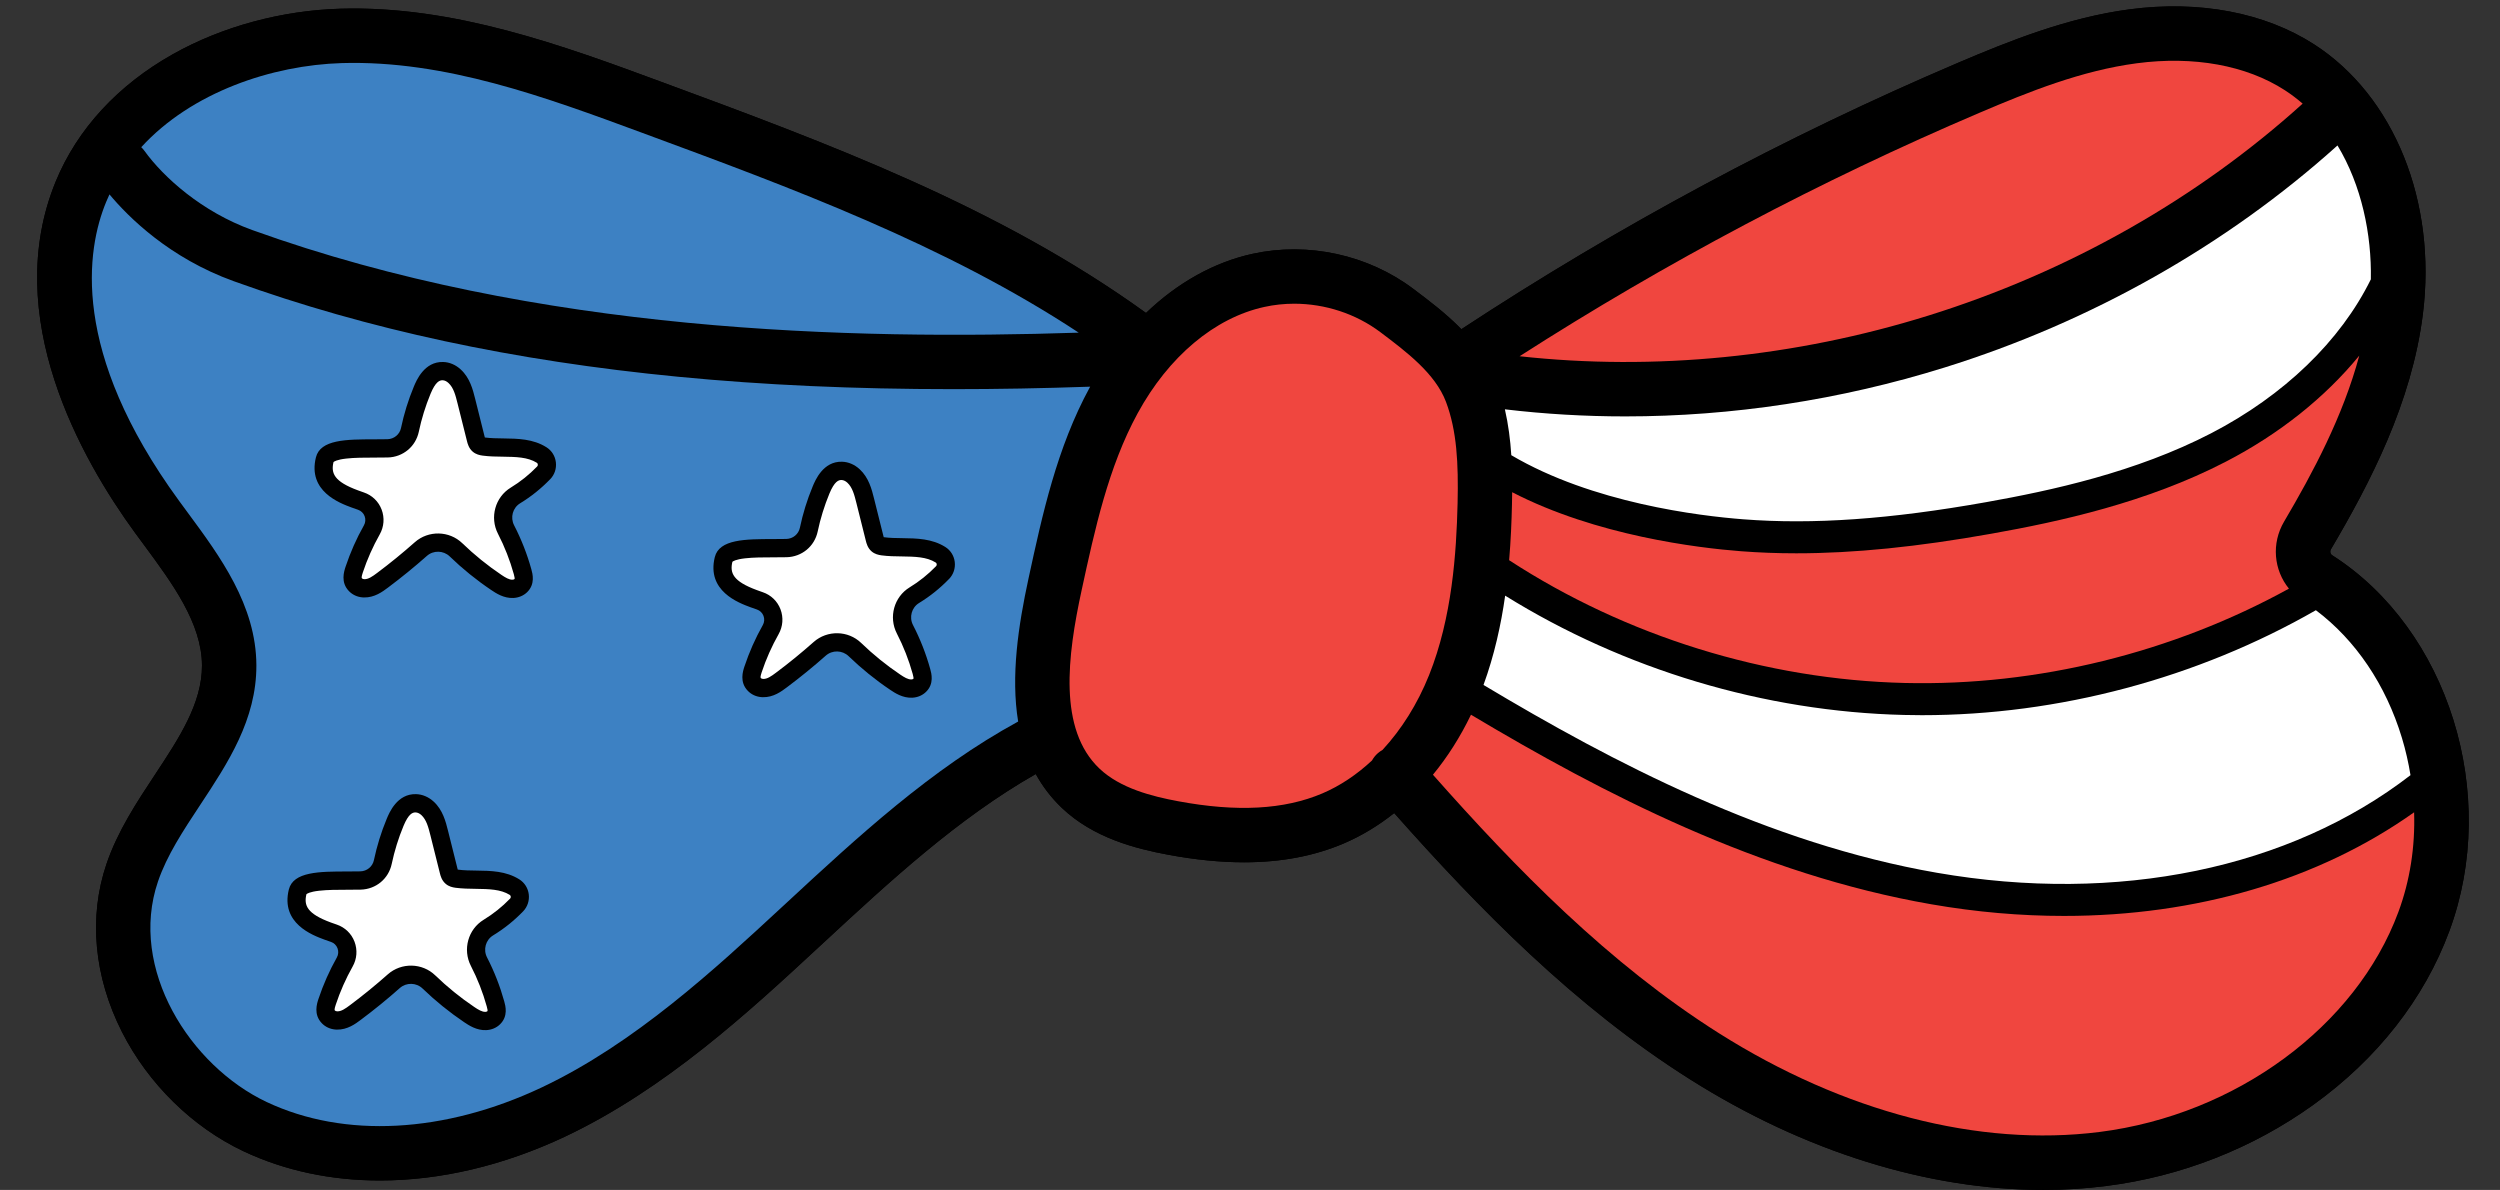
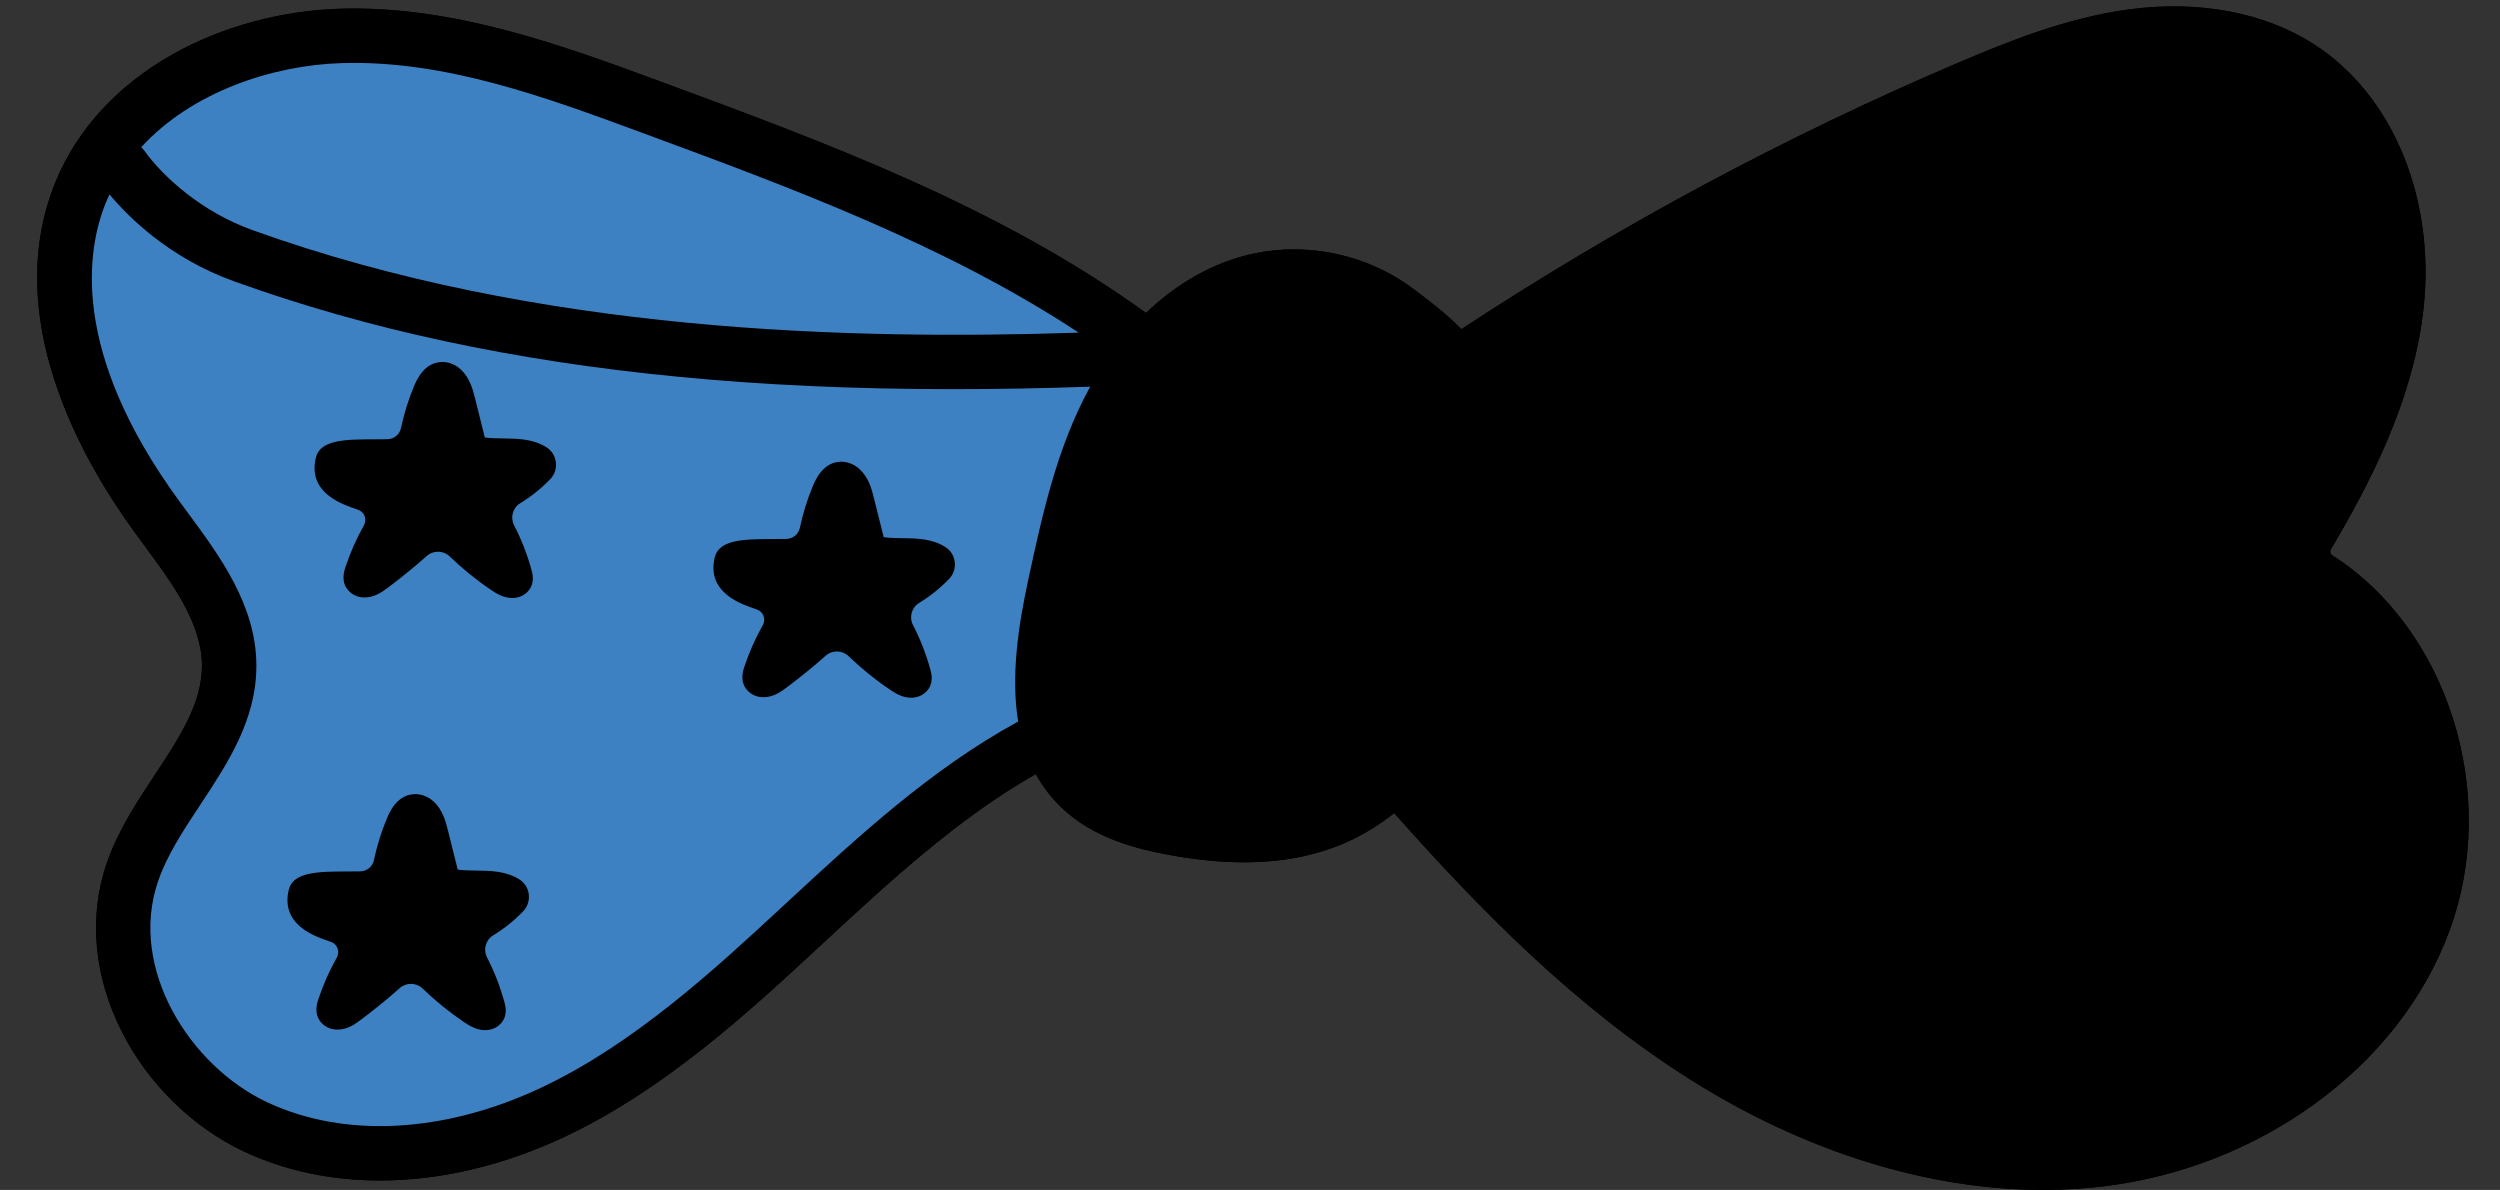
<svg xmlns="http://www.w3.org/2000/svg" height="302.2" id="Layer_1" preserveAspectRatio="xMidYMid meet" version="1.1" viewBox="41.8 236.1 634.9 302.2" width="634.9" x="0" xml:space="preserve" y="0" zoomAndPan="magnify">
  <rect x="41.8" y="236.1" width="634.9" height="302.2" fill="#333333" stroke="none" />
  <g>
    <g id="change1_2">
      <path d="M663.85,472.52c-6.38,17.25-18.36,32.53-34.62,44.2c-15.42,11.06-33.58,18.18-52.52,20.57c-5.24,0.67-10.57,1-15.96,1 c-29.38,0-60.71-9.73-89.81-28.12c-29.25-18.48-53.39-43.14-75.07-67.58c-4.01,3.18-8.31,5.79-12.83,7.72 c-7.51,3.19-15.88,4.78-25.3,4.78c-6,0-12.42-0.64-19.32-1.93c-8.37-1.56-18.99-4.31-26.93-11.86c-2.76-2.63-4.95-5.53-6.65-8.63 c-19.75,11.24-37.09,27.28-53.89,42.84l-1.41,1.3c-17.27,16-38.77,35.91-64.26,47.95c-15.68,7.4-31.77,11.13-46.98,11.14 c-12.37,0-24.17-2.47-34.69-7.44c-12.94-6.11-24.18-17.14-30.83-30.27c-7.13-14.07-8.53-29.22-3.94-42.68 c2.83-8.32,7.64-15.6,12.29-22.64c6.16-9.33,11.99-18.15,11.96-27.77c-0.04-10.71-7.49-20.8-14.69-30.56 c-0.79-1.06-1.56-2.11-2.33-3.16c-13.58-18.61-34.24-54.96-20.09-89.27c5.47-13.24,15.75-24.4,29.74-32.26 c12.46-7,27.56-11.1,42.51-11.54c28.85-0.85,56.79,9.45,81.44,18.55c42.16,15.56,85.69,31.64,123.17,58.72 c7.98-7.66,17.28-12.89,27.09-15.03c14.04-3.07,29.28,0.25,40.77,8.89c3.91,2.94,8.31,6.25,12.23,10.26 c39.87-26.2,82.29-48.97,126.17-67.67c12.83-5.47,27.83-11.49,43.54-13.56c17.69-2.34,34.35,0.82,46.89,8.92 c20.32,13.11,31.15,39.97,27.59,68.45c-2.82,22.52-13.38,42.84-23.35,59.74c-0.31,0.54-0.17,1.22,0.31,1.53 C663.61,395.96,676.69,437.87,663.85,472.52z" fill="inherit" />
    </g>
    <g>
      <g id="change1_1">
        <path d="M284.27,378.81c-0.19-1.57-1.06-2.96-2.4-3.8c-3.39-2.13-7.23-2.19-10.95-2.24c-1.63-0.02-3.17-0.04-4.63-0.24h-0.06 c-0.03-0.09-0.05-0.18-0.06-0.23l-2.4-9.6c-0.59-2.36-1.33-5.29-3.65-7.43c-1.28-1.19-2.87-1.87-4.48-1.91 c-4.79-0.14-6.8,4.71-7.46,6.3c-1.4,3.37-2.49,6.89-3.24,10.47c-0.34,1.63-1.76,2.8-3.46,2.84c-1.04,0.02-2.14,0.03-3.3,0.03 c-7.06,0.01-13.72,0.02-14.85,4.59c-2.12,8.6,6.02,11.6,9.08,12.73c0.51,0.19,1.04,0.37,1.62,0.57c0.77,0.26,1.38,0.85,1.67,1.62 s0.23,1.62-0.18,2.34c-1.89,3.34-3.45,6.88-4.66,10.51c-0.39,1.18-1.31,3.95,0.86,6.19c0.89,0.92,2.09,1.48,3.42,1.59 c0.13,0.01,0.26,0.02,0.39,0.02c2.68,0.07,4.74-1.48,6.11-2.51c3.38-2.53,6.7-5.23,9.87-8.04c1.66-1.47,4.2-1.41,5.79,0.12 c3.26,3.14,6.8,6.02,10.55,8.54c1.18,0.79,3.16,2.13,5.61,2.02c1.35-0.06,2.6-0.58,3.52-1.49c2.1-2.05,1.37-4.68,1.06-5.8 c-1.07-3.85-2.54-7.61-4.38-11.17c-1.02-1.99-0.34-4.44,1.54-5.59c2.79-1.7,5.34-3.75,7.6-6.09l0.03-0.02 C283.94,381.98,284.46,380.41,284.27,378.81z M279.51,379.9l-0.02,0.02c-1.99,2.05-4.24,3.86-6.69,5.35 c-3.95,2.42-5.37,7.55-3.24,11.7c1.69,3.28,3.05,6.74,4.03,10.28c0.22,0.81,0.23,1.1,0.21,1.19c0,0-0.01,0.01-0.04,0.04 c-0.1,0.1-0.29,0.17-0.5,0.17c-0.86,0.04-1.83-0.56-2.84-1.24c-3.52-2.37-6.86-5.07-9.92-8.03c-3.3-3.19-8.6-3.3-12.05-0.25 c-3.07,2.72-6.28,5.35-9.57,7.8c-1.22,0.92-2.24,1.62-3.25,1.59c-0.25,0-0.48-0.08-0.6-0.21c-0.1-0.1-0.18-0.31,0.21-1.48 c1.11-3.35,2.56-6.61,4.3-9.69c1.09-1.93,1.26-4.22,0.48-6.29c-0.78-2.06-2.42-3.65-4.5-4.35c-0.55-0.19-1.04-0.37-1.51-0.54 c-6.07-2.24-6.89-4.34-6.21-7.19c0.13-0.11,0.8-0.61,3.23-0.88c2.08-0.24,4.66-0.25,7.16-0.25c1.13,0,2.3,0,3.39-0.03 c1.92-0.05,3.7-0.74,5.09-1.89c1.39-1.15,2.39-2.76,2.79-4.64c0.69-3.29,1.7-6.54,2.98-9.64c1.28-3.09,2.32-3.46,3.07-3.44 c0.49,0.01,1.02,0.26,1.48,0.68c1.31,1.21,1.79,3.13,2.3,5.16l2.4,9.6c0.16,0.64,0.46,1.84,1.47,2.7c0.82,0.69,1.73,0.89,2.52,1 c1.73,0.23,3.48,0.25,5.18,0.27c3.22,0.05,6.26,0.09,8.56,1.54c0.19,0.12,0.25,0.3,0.27,0.43 C279.7,379.49,279.69,379.71,279.51,379.9z M180.57,349.68c-3.39-2.13-7.23-2.19-10.95-2.24c-1.63-0.02-3.17-0.04-4.63-0.23 c-0.03-0.01-0.04-0.01-0.06-0.01c-0.03-0.09-0.05-0.18-0.06-0.23l-2.4-9.6c-0.59-2.35-1.33-5.29-3.65-7.43 c-1.28-1.19-2.87-1.87-4.48-1.91c-4.79-0.14-6.8,4.71-7.46,6.3c-1.4,3.37-2.49,6.89-3.24,10.47c-0.34,1.63-1.76,2.8-3.46,2.84 c-1.04,0.02-2.14,0.03-3.3,0.03c-7.06,0.01-13.72,0.02-14.85,4.59c-2.12,8.6,6.02,11.6,9.08,12.73c0.51,0.19,1.04,0.37,1.62,0.57 c0.77,0.27,1.38,0.85,1.67,1.62s0.23,1.62-0.18,2.34c-1.89,3.34-3.45,6.88-4.66,10.51c-0.39,1.19-1.31,3.95,0.86,6.19 c0.89,0.92,2.09,1.48,3.42,1.59c0.13,0.01,0.26,0.02,0.38,0.02c2.68,0.07,4.75-1.48,6.12-2.51c3.38-2.53,6.7-5.23,9.87-8.04 c1.66-1.47,4.2-1.41,5.79,0.12c3.26,3.15,6.8,6.02,10.55,8.54c1.18,0.79,3.16,2.13,5.61,2.02c1.35-0.06,2.6-0.58,3.52-1.48 c2.1-2.06,1.37-4.69,1.06-5.81c-1.07-3.85-2.54-7.61-4.38-11.17c-1.02-1.99-0.35-4.44,1.54-5.59c2.79-1.7,5.34-3.75,7.6-6.09 l0.03-0.02c1.11-1.15,1.63-2.72,1.44-4.31C182.78,351.91,181.91,350.52,180.57,349.68z M178.21,354.57l-0.02,0.02 c-1.99,2.06-4.24,3.86-6.69,5.35c-3.95,2.42-5.37,7.55-3.24,11.7c1.69,3.28,3.05,6.74,4.03,10.28c0.22,0.81,0.23,1.1,0.21,1.19 c0,0-0.01,0.01-0.04,0.04c-0.1,0.1-0.29,0.17-0.5,0.17c-0.86,0.04-1.83-0.56-2.84-1.24c-3.52-2.37-6.86-5.07-9.92-8.03 c-3.31-3.19-8.6-3.3-12.05-0.25c-3.07,2.72-6.29,5.35-9.57,7.8c-1.22,0.92-2.24,1.62-3.25,1.59c-0.25,0-0.48-0.08-0.6-0.21 c-0.1-0.1-0.18-0.31,0.21-1.48c1.11-3.35,2.56-6.61,4.3-9.69c1.09-1.93,1.26-4.22,0.48-6.29c-0.78-2.06-2.42-3.65-4.5-4.35 c-0.55-0.19-1.04-0.36-1.51-0.54c-6.07-2.24-6.89-4.34-6.21-7.19c0.13-0.11,0.8-0.61,3.23-0.88c2.08-0.24,4.66-0.25,7.16-0.25 c1.13,0,2.3,0,3.39-0.03c1.92-0.04,3.7-0.74,5.09-1.89c1.39-1.15,2.39-2.76,2.79-4.64c0.69-3.29,1.7-6.54,2.98-9.64 c1.28-3.09,2.31-3.46,3.07-3.44c0.49,0.01,1.02,0.26,1.48,0.69c1.31,1.2,1.79,3.12,2.3,5.15l2.4,9.6c0.16,0.64,0.46,1.84,1.47,2.7 c0.82,0.69,1.73,0.89,2.52,1c1.73,0.23,3.48,0.25,5.18,0.27c3.22,0.05,6.26,0.09,8.56,1.54c0.19,0.12,0.25,0.3,0.26,0.43 C178.4,354.16,178.39,354.38,178.21,354.57z M173.7,459.43c-3.4-2.14-7.24-2.19-10.96-2.24c-1.63-0.02-3.17-0.04-4.63-0.24h-0.06 c-0.02-0.09-0.05-0.18-0.06-0.23l-2.4-9.6c-0.59-2.36-1.32-5.29-3.64-7.43c-1.29-1.19-2.88-1.87-4.49-1.91 c-4.79-0.14-6.8,4.7-7.46,6.3c-1.4,3.36-2.48,6.89-3.24,10.46c-0.34,1.64-1.76,2.81-3.46,2.85c-1.04,0.02-2.13,0.03-3.29,0.03 c-7.06,0.01-13.73,0.02-14.86,4.59c-2.11,8.6,6.02,11.6,9.08,12.73c0.51,0.18,1.04,0.37,1.63,0.57c0.77,0.26,1.37,0.85,1.66,1.62 s0.23,1.62-0.18,2.34c-1.88,3.34-3.45,6.88-4.66,10.51c-0.39,1.18-1.31,3.95,0.86,6.19c0.89,0.92,2.09,1.48,3.42,1.59 c0.13,0.01,0.26,0.02,0.39,0.02c2.68,0.06,4.75-1.48,6.11-2.51c3.39-2.53,6.71-5.23,9.87-8.04c1.66-1.47,4.2-1.42,5.79,0.12 c3.26,3.14,6.81,6.02,10.55,8.54c1.18,0.79,3.16,2.13,5.61,2.02c1.35-0.06,2.6-0.58,3.52-1.49c2.1-2.05,1.37-4.68,1.06-5.8 c-1.07-3.85-2.54-7.61-4.37-11.17c-1.03-1.99-0.35-4.44,1.53-5.59c2.79-1.7,5.35-3.75,7.61-6.09l0.02-0.02 c1.11-1.15,1.63-2.73,1.44-4.32C175.9,461.66,175.03,460.27,173.7,459.43z M171.33,464.32l-0.02,0.02 c-1.98,2.05-4.23,3.85-6.69,5.35c-3.95,2.41-5.37,7.55-3.24,11.7c1.69,3.28,3.05,6.74,4.03,10.28c0.23,0.81,0.24,1.1,0.21,1.19 c0,0-0.01,0.01-0.04,0.04c-0.1,0.1-0.29,0.16-0.49,0.17c-0.87,0.04-1.84-0.56-2.85-1.24c-3.52-2.37-6.85-5.07-9.91-8.03 c-3.31-3.2-8.61-3.3-12.05-0.25c-3.07,2.72-6.29,5.35-9.57,7.8c-1.23,0.92-2.24,1.62-3.25,1.59c-0.26,0-0.49-0.08-0.61-0.21 c-0.1-0.1-0.17-0.31,0.22-1.48c1.11-3.35,2.55-6.61,4.29-9.7c1.09-1.92,1.26-4.21,0.48-6.28c-0.78-2.06-2.42-3.65-4.5-4.36 c-0.54-0.18-1.04-0.36-1.51-0.53c-6.07-2.24-6.89-4.34-6.21-7.19c0.13-0.12,0.81-0.61,3.23-0.88c2.09-0.24,4.67-0.25,7.16-0.25 c1.13,0,2.31,0,3.4-0.03c1.93-0.05,3.7-0.74,5.09-1.89c1.38-1.15,2.39-2.76,2.78-4.64c0.7-3.3,1.7-6.54,2.99-9.64 c1.28-3.09,2.31-3.46,3.06-3.44c0.49,0.01,1.02,0.25,1.49,0.68c1.3,1.21,1.78,3.13,2.29,5.15l2.4,9.6 c0.16,0.65,0.46,1.85,1.48,2.71c0.81,0.69,1.72,0.89,2.51,1c1.73,0.22,3.48,0.25,5.18,0.27c3.22,0.05,6.26,0.09,8.56,1.53 c0.19,0.13,0.25,0.31,0.27,0.43C171.52,463.91,171.52,464.13,171.33,464.32z M634.08,377.11c-0.48-0.31-0.62-0.99-0.31-1.53 c9.97-16.9,20.53-37.22,23.35-59.74c3.56-28.48-7.27-55.34-27.59-68.45c-12.54-8.1-29.2-11.26-46.89-8.92 c-15.71,2.07-30.71,8.09-43.54,13.56c-43.88,18.7-86.3,41.47-126.17,67.67c-3.92-4.01-8.32-7.32-12.23-10.26 c-11.49-8.64-26.73-11.96-40.77-8.89c-9.81,2.14-19.11,7.37-27.09,15.03c-37.48-27.08-81.01-43.16-123.17-58.72 c-24.65-9.1-52.59-19.4-81.44-18.55c-14.95,0.44-30.05,4.54-42.51,11.54c-13.99,7.86-24.27,19.02-29.74,32.26 c-14.15,34.31,6.51,70.66,20.09,89.27c0.77,1.05,1.54,2.1,2.33,3.16c7.2,9.76,14.65,19.85,14.69,30.56 c0.03,9.62-5.8,18.44-11.96,27.77c-4.65,7.04-9.46,14.32-12.29,22.64c-4.59,13.46-3.19,28.61,3.94,42.68 c6.65,13.13,17.89,24.16,30.83,30.27c10.52,4.97,22.32,7.44,34.69,7.44c15.21-0.01,31.3-3.74,46.98-11.14 c25.49-12.04,46.99-31.95,64.26-47.95l1.41-1.3c16.8-15.56,34.14-31.6,53.89-42.84c1.7,3.1,3.89,6,6.65,8.63 c7.94,7.55,18.56,10.3,26.93,11.86c6.9,1.29,13.32,1.93,19.32,1.93c9.42,0,17.79-1.59,25.3-4.78c4.52-1.93,8.82-4.54,12.83-7.72 c21.68,24.44,45.82,49.1,75.07,67.58c29.1,18.39,60.43,28.12,89.81,28.12c5.39,0,10.72-0.33,15.96-1 c18.94-2.39,37.1-9.51,52.52-20.57c16.26-11.67,28.24-26.95,34.62-44.2C676.69,437.87,663.61,395.96,634.08,377.11z M621.87,368.56c-3.28,5.57-2.61,12.32,1.23,17.03c-29.55,16.27-63.89,24.76-97.52,23.96c-35.32-0.83-70.9-11.89-100.52-31.18 c0.43-5.02,0.62-9.8,0.72-14.16c0.03-1.03,0.04-2.07,0.05-3.11c21.36,11.04,47.15,14.15,58.08,14.99 c4.56,0.35,9.24,0.53,14.07,0.53c14.66,0,30.78-1.63,49.62-4.99c17.16-3.05,39.43-7.89,59.49-18.29 c13.63-7.06,25.19-16.32,33.87-26.92C636.84,341.8,629.19,356.14,621.87,368.56z M544.52,264.74 c12.54-5.35,25.95-10.72,39.93-12.57c14.45-1.91,27.8,0.51,37.59,6.83c1.61,1.04,3.12,2.19,4.54,3.42 c-26.76,24.19-59.56,42.77-95.1,53.84c-33.86,10.55-69.54,14.07-103.76,10.31C464.8,302.78,504.03,282,544.52,264.74z M454.54,341.85c27.15,0,54.64-4.17,81.05-12.4c37.25-11.6,71.68-31.07,99.84-56.41c6.13,10.15,8.69,22.59,8.47,34 c-7.7,15.64-22.03,29.49-40.55,39.09c-19.09,9.89-40.58,14.55-57.17,17.5c-24.37,4.34-43.96,5.72-61.64,4.35 c-11.11-0.85-38.34-4.14-58.93-16.28c-0.25-3.9-0.75-7.81-1.63-11.65C434.07,341.25,444.28,341.85,454.54,341.85z M424.05,387.37 c30.17,18.75,65.88,29.47,101.33,30.3c1.51,0.04,3.01,0.06,4.51,0.06c34.73,0,69.92-9.38,100.05-26.66 c10.08,7.57,17.77,18.93,21.85,32.42c0.95,3.13,1.66,6.29,2.18,9.47c-30.73,23.73-74.35,32.77-120.26,24.79 c-42.97-7.46-82.1-27.91-115.16-47.7C421.29,402.53,423,394.81,424.05,387.37z M128.64,252.12c26.19-0.76,51.63,8.62,76.24,17.71 c37.89,13.98,76.9,28.39,110.87,50.75c-57.66,1.89-137.31,0.09-209.89-26.06c-12.82-4.62-22.55-13.42-27.38-20.11 c-0.24-0.34-0.52-0.65-0.81-0.93C90.46,259.49,110.91,252.65,128.64,252.12z M303,383.02c-2.6,12-4.52,24.81-2.63,36.32 c-22.14,12.08-40.77,29.32-58.81,46.03l-1.41,1.3c-16.58,15.36-37.21,34.46-60.77,45.59c-24.69,11.66-50.15,13.01-69.87,3.7 c-19.42-9.16-35.14-33.85-27.59-55.99c2.26-6.64,6.38-12.88,10.74-19.48c7.03-10.64,14.29-21.64,14.25-35.44 c-0.05-15.23-9.27-27.71-17.4-38.72c-0.76-1.03-1.52-2.06-2.27-3.09c-27.67-37.92-23.46-63.8-18.48-75.86 c0.26-0.64,0.55-1.28,0.84-1.91c4.81,5.76,15.22,16.16,31.58,22.05c34.04,12.27,70.95,20.2,112.84,24.26 c21.65,2.1,44.76,3.15,69.88,3.15c11.17,0,22.74-0.21,34.76-0.63c-0.03,0.05-0.05,0.1-0.08,0.14 C310.19,349.84,306.53,366.71,303,383.02z M392.9,426.55c-0.42,0.23-0.81,0.51-1.18,0.83c-0.62,0.54-1.11,1.17-1.49,1.85 c-3.85,3.59-8.1,6.44-12.6,8.36c-9.7,4.13-21.7,4.78-36.68,1.98c-6.49-1.21-14.63-3.24-19.94-8.29 c-10.48-9.95-8.16-28.5-4.51-45.33c3.33-15.36,6.77-31.24,14.22-44.9c7.85-14.4,19.57-24.25,32.17-27 c2.49-0.55,5.03-0.82,7.58-0.82c7.83,0,15.65,2.53,21.92,7.25c6.52,4.91,13.91,10.47,16.63,17.67c2.77,7.35,3.18,15.6,2.95,25.74 c-0.3,12.65-1.39,29.05-7.24,43.66C401.79,414.88,397.73,421.33,392.9,426.55z M650.89,467.72 c-10.75,29.03-41.26,51.48-75.92,55.86c-30.59,3.87-64.91-5.04-96.64-25.09c-28.05-17.73-51.5-41.77-72.62-65.64 c3.72-4.52,6.97-9.65,9.66-15.24c33.5,20,73.12,40.54,116.95,48.15c11.39,1.98,22.65,2.95,33.65,2.95 c33.59,0,64.63-9.08,88.92-26.32C655.17,451.14,653.84,459.77,650.89,467.72z M281.87,375.01c-3.39-2.13-7.23-2.19-10.95-2.24 c-1.63-0.02-3.17-0.04-4.63-0.24h-0.06c-0.03-0.09-0.05-0.18-0.06-0.23l-2.4-9.6c-0.59-2.36-1.33-5.29-3.65-7.43 c-1.28-1.19-2.87-1.87-4.48-1.91c-4.79-0.14-6.8,4.71-7.46,6.3c-1.4,3.37-2.49,6.89-3.24,10.47c-0.34,1.63-1.76,2.8-3.46,2.84 c-1.04,0.02-2.14,0.03-3.3,0.03c-7.06,0.01-13.72,0.02-14.85,4.59c-2.12,8.6,6.02,11.6,9.08,12.73c0.51,0.19,1.04,0.37,1.62,0.57 c0.77,0.26,1.38,0.85,1.67,1.62s0.23,1.62-0.18,2.34c-1.89,3.34-3.45,6.88-4.66,10.51c-0.39,1.18-1.31,3.95,0.86,6.19 c0.89,0.92,2.09,1.48,3.42,1.59c0.13,0.01,0.26,0.02,0.39,0.02c2.68,0.07,4.74-1.48,6.11-2.51c3.38-2.53,6.7-5.23,9.87-8.04 c1.66-1.47,4.2-1.41,5.79,0.12c3.26,3.14,6.8,6.02,10.55,8.54c1.18,0.79,3.16,2.13,5.61,2.02c1.35-0.06,2.6-0.58,3.52-1.49 c2.1-2.05,1.37-4.68,1.06-5.8c-1.07-3.85-2.54-7.61-4.38-11.17c-1.02-1.99-0.34-4.44,1.54-5.59c2.79-1.7,5.34-3.75,7.6-6.09 l0.03-0.02c1.11-1.15,1.63-2.72,1.44-4.32C284.08,377.24,283.21,375.85,281.87,375.01z M279.51,379.9l-0.02,0.02 c-1.99,2.05-4.24,3.86-6.69,5.35c-3.95,2.42-5.37,7.55-3.24,11.7c1.69,3.28,3.05,6.74,4.03,10.28c0.22,0.81,0.23,1.1,0.21,1.19 c0,0-0.01,0.01-0.04,0.04c-0.1,0.1-0.29,0.17-0.5,0.17c-0.86,0.04-1.83-0.56-2.84-1.24c-3.52-2.37-6.86-5.07-9.92-8.03 c-3.3-3.19-8.6-3.3-12.05-0.25c-3.07,2.72-6.28,5.35-9.57,7.8c-1.22,0.92-2.24,1.62-3.25,1.59c-0.25,0-0.48-0.08-0.6-0.21 c-0.1-0.1-0.18-0.31,0.21-1.48c1.11-3.35,2.56-6.61,4.3-9.69c1.09-1.93,1.26-4.22,0.48-6.29c-0.78-2.06-2.42-3.65-4.5-4.35 c-0.55-0.19-1.04-0.37-1.51-0.54c-6.07-2.24-6.89-4.34-6.21-7.19c0.13-0.11,0.8-0.61,3.23-0.88c2.08-0.24,4.66-0.25,7.16-0.25 c1.13,0,2.3,0,3.39-0.03c1.92-0.05,3.7-0.74,5.09-1.89c1.39-1.15,2.39-2.76,2.79-4.64c0.69-3.29,1.7-6.54,2.98-9.64 c1.28-3.09,2.32-3.46,3.07-3.44c0.49,0.01,1.02,0.26,1.48,0.68c1.31,1.21,1.79,3.13,2.3,5.16l2.4,9.6 c0.16,0.64,0.46,1.84,1.47,2.7c0.82,0.69,1.73,0.89,2.52,1c1.73,0.23,3.48,0.25,5.18,0.27c3.22,0.05,6.26,0.09,8.56,1.54 c0.19,0.12,0.25,0.3,0.27,0.43C279.7,379.49,279.69,379.71,279.51,379.9z M180.57,349.68c-3.39-2.13-7.23-2.19-10.95-2.24 c-1.63-0.02-3.17-0.04-4.63-0.23c-0.03-0.01-0.04-0.01-0.06-0.01c-0.03-0.09-0.05-0.18-0.06-0.23l-2.4-9.6 c-0.59-2.35-1.33-5.29-3.65-7.43c-1.28-1.19-2.87-1.87-4.48-1.91c-4.79-0.14-6.8,4.71-7.46,6.3c-1.4,3.37-2.49,6.89-3.24,10.47 c-0.34,1.63-1.76,2.8-3.46,2.84c-1.04,0.02-2.14,0.03-3.3,0.03c-7.06,0.01-13.72,0.02-14.85,4.59c-2.12,8.6,6.02,11.6,9.08,12.73 c0.51,0.19,1.04,0.37,1.62,0.57c0.77,0.27,1.38,0.85,1.67,1.62s0.23,1.62-0.18,2.34c-1.89,3.34-3.45,6.88-4.66,10.51 c-0.39,1.19-1.31,3.95,0.86,6.19c0.89,0.92,2.09,1.48,3.42,1.59c0.13,0.01,0.26,0.02,0.38,0.02c2.68,0.07,4.75-1.48,6.12-2.51 c3.38-2.53,6.7-5.23,9.87-8.04c1.66-1.47,4.2-1.41,5.79,0.12c3.26,3.15,6.8,6.02,10.55,8.54c1.18,0.79,3.16,2.13,5.61,2.02 c1.35-0.06,2.6-0.58,3.52-1.48c2.1-2.06,1.37-4.69,1.06-5.81c-1.07-3.85-2.54-7.61-4.38-11.17c-1.02-1.99-0.35-4.44,1.54-5.59 c2.79-1.7,5.34-3.75,7.6-6.09l0.03-0.02c1.11-1.15,1.63-2.72,1.44-4.31C182.78,351.91,181.91,350.52,180.57,349.68z M178.21,354.57l-0.02,0.02c-1.99,2.06-4.24,3.86-6.69,5.35c-3.95,2.42-5.37,7.55-3.24,11.7c1.69,3.28,3.05,6.74,4.03,10.28 c0.22,0.81,0.23,1.1,0.21,1.19c0,0-0.01,0.01-0.04,0.04c-0.1,0.1-0.29,0.17-0.5,0.17c-0.86,0.04-1.83-0.56-2.84-1.24 c-3.52-2.37-6.86-5.07-9.92-8.03c-3.31-3.19-8.6-3.3-12.05-0.25c-3.07,2.72-6.29,5.35-9.57,7.8c-1.22,0.92-2.24,1.62-3.25,1.59 c-0.25,0-0.48-0.08-0.6-0.21c-0.1-0.1-0.18-0.31,0.21-1.48c1.11-3.35,2.56-6.61,4.3-9.69c1.09-1.93,1.26-4.22,0.48-6.29 c-0.78-2.06-2.42-3.65-4.5-4.35c-0.55-0.19-1.04-0.36-1.51-0.54c-6.07-2.24-6.89-4.34-6.21-7.19c0.13-0.11,0.8-0.61,3.23-0.88 c2.08-0.24,4.66-0.25,7.16-0.25c1.13,0,2.3,0,3.39-0.03c1.92-0.04,3.7-0.74,5.09-1.89c1.39-1.15,2.39-2.76,2.79-4.64 c0.69-3.29,1.7-6.54,2.98-9.64c1.28-3.09,2.31-3.46,3.07-3.44c0.49,0.01,1.02,0.26,1.48,0.69c1.31,1.2,1.79,3.12,2.3,5.15l2.4,9.6 c0.16,0.64,0.46,1.84,1.47,2.7c0.82,0.69,1.73,0.89,2.52,1c1.73,0.23,3.48,0.25,5.18,0.27c3.22,0.05,6.26,0.09,8.56,1.54 c0.19,0.12,0.25,0.3,0.26,0.43C178.4,354.16,178.39,354.38,178.21,354.57z M173.7,459.43c-3.4-2.14-7.24-2.19-10.96-2.24 c-1.63-0.02-3.17-0.04-4.63-0.24h-0.06c-0.02-0.09-0.05-0.18-0.06-0.23l-2.4-9.6c-0.59-2.36-1.32-5.29-3.64-7.43 c-1.29-1.19-2.88-1.87-4.49-1.91c-4.79-0.14-6.8,4.7-7.46,6.3c-1.4,3.36-2.48,6.89-3.24,10.46c-0.34,1.64-1.76,2.81-3.46,2.85 c-1.04,0.02-2.13,0.03-3.29,0.03c-7.06,0.01-13.73,0.02-14.86,4.59c-2.11,8.6,6.02,11.6,9.08,12.73c0.51,0.18,1.04,0.37,1.63,0.57 c0.77,0.26,1.37,0.85,1.66,1.62s0.23,1.62-0.18,2.34c-1.88,3.34-3.45,6.88-4.66,10.51c-0.39,1.18-1.31,3.95,0.86,6.19 c0.89,0.92,2.09,1.48,3.42,1.59c0.13,0.01,0.26,0.02,0.39,0.02c2.68,0.06,4.75-1.48,6.11-2.51c3.39-2.53,6.71-5.23,9.87-8.04 c1.66-1.47,4.2-1.42,5.79,0.12c3.26,3.14,6.81,6.02,10.55,8.54c1.18,0.79,3.16,2.13,5.61,2.02c1.35-0.06,2.6-0.58,3.52-1.49 c2.1-2.05,1.37-4.68,1.06-5.8c-1.07-3.85-2.54-7.61-4.37-11.17c-1.03-1.99-0.35-4.44,1.53-5.59c2.79-1.7,5.35-3.75,7.61-6.09 l0.02-0.02c1.11-1.15,1.63-2.73,1.44-4.32C175.9,461.66,175.03,460.27,173.7,459.43z M171.33,464.32l-0.02,0.02 c-1.98,2.05-4.23,3.85-6.69,5.35c-3.95,2.41-5.37,7.55-3.24,11.7c1.69,3.28,3.05,6.74,4.03,10.28c0.23,0.81,0.24,1.1,0.21,1.19 c0,0-0.01,0.01-0.04,0.04c-0.1,0.1-0.29,0.16-0.49,0.17c-0.87,0.04-1.84-0.56-2.85-1.24c-3.52-2.37-6.85-5.07-9.91-8.03 c-3.31-3.2-8.61-3.3-12.05-0.25c-3.07,2.72-6.29,5.35-9.57,7.8c-1.23,0.92-2.24,1.62-3.25,1.59c-0.26,0-0.49-0.08-0.61-0.21 c-0.1-0.1-0.17-0.31,0.22-1.48c1.11-3.35,2.55-6.61,4.29-9.7c1.09-1.92,1.26-4.21,0.48-6.28c-0.78-2.06-2.42-3.65-4.5-4.36 c-0.54-0.18-1.04-0.36-1.51-0.53c-6.07-2.24-6.89-4.34-6.21-7.19c0.13-0.12,0.81-0.61,3.23-0.88c2.09-0.24,4.67-0.25,7.16-0.25 c1.13,0,2.31,0,3.4-0.03c1.93-0.05,3.7-0.74,5.09-1.89c1.38-1.15,2.39-2.76,2.78-4.64c0.7-3.3,1.7-6.54,2.99-9.64 c1.28-3.09,2.31-3.46,3.06-3.44c0.49,0.01,1.02,0.25,1.49,0.68c1.3,1.21,1.78,3.13,2.29,5.15l2.4,9.6 c0.16,0.65,0.46,1.85,1.48,2.71c0.81,0.69,1.72,0.89,2.51,1c1.73,0.22,3.48,0.25,5.18,0.27c3.22,0.05,6.26,0.09,8.56,1.53 c0.19,0.13,0.25,0.31,0.27,0.43C171.52,463.91,171.52,464.13,171.33,464.32z M284.27,378.81c-0.19-1.57-1.06-2.96-2.4-3.8 c-3.39-2.13-7.23-2.19-10.95-2.24c-1.63-0.02-3.17-0.04-4.63-0.24h-0.06c-0.03-0.09-0.05-0.18-0.06-0.23l-2.4-9.6 c-0.59-2.36-1.33-5.29-3.65-7.43c-1.28-1.19-2.87-1.87-4.48-1.91c-4.79-0.14-6.8,4.71-7.46,6.3c-1.4,3.37-2.49,6.89-3.24,10.47 c-0.34,1.63-1.76,2.8-3.46,2.84c-1.04,0.02-2.14,0.03-3.3,0.03c-7.06,0.01-13.72,0.02-14.85,4.59c-2.12,8.6,6.02,11.6,9.08,12.73 c0.51,0.19,1.04,0.37,1.62,0.57c0.77,0.26,1.38,0.85,1.67,1.62s0.23,1.62-0.18,2.34c-1.89,3.34-3.45,6.88-4.66,10.51 c-0.39,1.18-1.31,3.95,0.86,6.19c0.89,0.92,2.09,1.48,3.42,1.59c0.13,0.01,0.26,0.02,0.39,0.02c2.68,0.07,4.74-1.48,6.11-2.51 c3.38-2.53,6.7-5.23,9.87-8.04c1.66-1.47,4.2-1.41,5.79,0.12c3.26,3.14,6.8,6.02,10.55,8.54c1.18,0.79,3.16,2.13,5.61,2.02 c1.35-0.06,2.6-0.58,3.52-1.49c2.1-2.05,1.37-4.68,1.06-5.8c-1.07-3.85-2.54-7.61-4.38-11.17c-1.02-1.99-0.34-4.44,1.54-5.59 c2.79-1.7,5.34-3.75,7.6-6.09l0.03-0.02C283.94,381.98,284.46,380.41,284.27,378.81z M279.51,379.9l-0.02,0.02 c-1.99,2.05-4.24,3.86-6.69,5.35c-3.95,2.42-5.37,7.55-3.24,11.7c1.69,3.28,3.05,6.74,4.03,10.28c0.22,0.81,0.23,1.1,0.21,1.19 c0,0-0.01,0.01-0.04,0.04c-0.1,0.1-0.29,0.17-0.5,0.17c-0.86,0.04-1.83-0.56-2.84-1.24c-3.52-2.37-6.86-5.07-9.92-8.03 c-3.3-3.19-8.6-3.3-12.05-0.25c-3.07,2.72-6.28,5.35-9.57,7.8c-1.22,0.92-2.24,1.62-3.25,1.59c-0.25,0-0.48-0.08-0.6-0.21 c-0.1-0.1-0.18-0.31,0.21-1.48c1.11-3.35,2.56-6.61,4.3-9.69c1.09-1.93,1.26-4.22,0.48-6.29c-0.78-2.06-2.42-3.65-4.5-4.35 c-0.55-0.19-1.04-0.37-1.51-0.54c-6.07-2.24-6.89-4.34-6.21-7.19c0.13-0.11,0.8-0.61,3.23-0.88c2.08-0.24,4.66-0.25,7.16-0.25 c1.13,0,2.3,0,3.39-0.03c1.92-0.05,3.7-0.74,5.09-1.89c1.39-1.15,2.39-2.76,2.79-4.64c0.69-3.29,1.7-6.54,2.98-9.64 c1.28-3.09,2.32-3.46,3.07-3.44c0.49,0.01,1.02,0.26,1.48,0.68c1.31,1.21,1.79,3.13,2.3,5.16l2.4,9.6 c0.16,0.64,0.46,1.84,1.47,2.7c0.82,0.69,1.73,0.89,2.52,1c1.73,0.23,3.48,0.25,5.18,0.27c3.22,0.05,6.26,0.09,8.56,1.54 c0.19,0.12,0.25,0.3,0.27,0.43C279.7,379.49,279.69,379.71,279.51,379.9z M176.09,463.23c-0.19-1.57-1.06-2.96-2.39-3.8 c-3.4-2.14-7.24-2.19-10.96-2.24c-1.63-0.02-3.17-0.04-4.63-0.24h-0.06c-0.02-0.09-0.05-0.18-0.06-0.23l-2.4-9.6 c-0.59-2.36-1.32-5.29-3.64-7.43c-1.29-1.19-2.88-1.87-4.49-1.91c-4.79-0.14-6.8,4.7-7.46,6.3c-1.4,3.36-2.48,6.89-3.24,10.46 c-0.34,1.64-1.76,2.81-3.46,2.85c-1.04,0.02-2.13,0.03-3.29,0.03c-7.06,0.01-13.73,0.02-14.86,4.59 c-2.11,8.6,6.02,11.6,9.08,12.73c0.51,0.18,1.04,0.37,1.63,0.57c0.77,0.26,1.37,0.85,1.66,1.62s0.23,1.62-0.18,2.34 c-1.88,3.34-3.45,6.88-4.66,10.51c-0.39,1.18-1.31,3.95,0.86,6.19c0.89,0.92,2.09,1.48,3.42,1.59c0.13,0.01,0.26,0.02,0.39,0.02 c2.68,0.06,4.75-1.48,6.11-2.51c3.39-2.53,6.71-5.23,9.87-8.04c1.66-1.47,4.2-1.42,5.79,0.12c3.26,3.14,6.81,6.02,10.55,8.54 c1.18,0.79,3.16,2.13,5.61,2.02c1.35-0.06,2.6-0.58,3.52-1.49c2.1-2.05,1.37-4.68,1.06-5.8c-1.07-3.85-2.54-7.61-4.37-11.17 c-1.03-1.99-0.35-4.44,1.53-5.59c2.79-1.7,5.35-3.75,7.61-6.09l0.02-0.02C175.76,466.4,176.28,464.82,176.09,463.23z M171.33,464.32l-0.02,0.02c-1.98,2.05-4.23,3.85-6.69,5.35c-3.95,2.41-5.37,7.55-3.24,11.7c1.69,3.28,3.05,6.74,4.03,10.28 c0.23,0.81,0.24,1.1,0.21,1.19c0,0-0.01,0.01-0.04,0.04c-0.1,0.1-0.29,0.16-0.49,0.17c-0.87,0.04-1.84-0.56-2.85-1.24 c-3.52-2.37-6.85-5.07-9.91-8.03c-3.31-3.2-8.61-3.3-12.05-0.25c-3.07,2.72-6.29,5.35-9.57,7.8c-1.23,0.92-2.24,1.62-3.25,1.59 c-0.26,0-0.49-0.08-0.61-0.21c-0.1-0.1-0.17-0.31,0.22-1.48c1.11-3.35,2.55-6.61,4.29-9.7c1.09-1.92,1.26-4.21,0.48-6.28 c-0.78-2.06-2.42-3.65-4.5-4.36c-0.54-0.18-1.04-0.36-1.51-0.53c-6.07-2.24-6.89-4.34-6.21-7.19c0.13-0.12,0.81-0.61,3.23-0.88 c2.09-0.24,4.67-0.25,7.16-0.25c1.13,0,2.31,0,3.4-0.03c1.93-0.05,3.7-0.74,5.09-1.89c1.38-1.15,2.39-2.76,2.78-4.64 c0.7-3.3,1.7-6.54,2.99-9.64c1.28-3.09,2.31-3.46,3.06-3.44c0.49,0.01,1.02,0.25,1.49,0.68c1.3,1.21,1.78,3.13,2.29,5.15l2.4,9.6 c0.16,0.65,0.46,1.85,1.48,2.71c0.81,0.69,1.72,0.89,2.51,1c1.73,0.22,3.48,0.25,5.18,0.27c3.22,0.05,6.26,0.09,8.56,1.53 c0.19,0.13,0.25,0.31,0.27,0.43C171.52,463.91,171.52,464.13,171.33,464.32z M182.97,353.49c-0.19-1.58-1.06-2.97-2.4-3.81 c-3.39-2.13-7.23-2.19-10.95-2.24c-1.63-0.02-3.17-0.04-4.63-0.23c-0.03-0.01-0.04-0.01-0.06-0.01c-0.03-0.09-0.05-0.18-0.06-0.23 l-2.4-9.6c-0.59-2.35-1.33-5.29-3.65-7.43c-1.28-1.19-2.87-1.87-4.48-1.91c-4.79-0.14-6.8,4.71-7.46,6.3 c-1.4,3.37-2.49,6.89-3.24,10.47c-0.34,1.63-1.76,2.8-3.46,2.84c-1.04,0.02-2.14,0.03-3.3,0.03c-7.06,0.01-13.72,0.02-14.85,4.59 c-2.12,8.6,6.02,11.6,9.08,12.73c0.51,0.19,1.04,0.37,1.62,0.57c0.77,0.27,1.38,0.85,1.67,1.62s0.23,1.62-0.18,2.34 c-1.89,3.34-3.45,6.88-4.66,10.51c-0.39,1.19-1.31,3.95,0.86,6.19c0.89,0.92,2.09,1.48,3.42,1.59c0.13,0.01,0.26,0.02,0.38,0.02 c2.68,0.07,4.75-1.48,6.12-2.51c3.38-2.53,6.7-5.23,9.87-8.04c1.66-1.47,4.2-1.41,5.79,0.12c3.26,3.15,6.8,6.02,10.55,8.54 c1.18,0.79,3.16,2.13,5.61,2.02c1.35-0.06,2.6-0.58,3.52-1.48c2.1-2.06,1.37-4.69,1.06-5.81c-1.07-3.85-2.54-7.61-4.38-11.17 c-1.02-1.99-0.35-4.44,1.54-5.59c2.79-1.7,5.34-3.75,7.6-6.09l0.03-0.02C182.64,356.65,183.16,355.08,182.97,353.49z M178.21,354.57l-0.02,0.02c-1.99,2.06-4.24,3.86-6.69,5.35c-3.95,2.42-5.37,7.55-3.24,11.7c1.69,3.28,3.05,6.74,4.03,10.28 c0.22,0.81,0.23,1.1,0.21,1.19c0,0-0.01,0.01-0.04,0.04c-0.1,0.1-0.29,0.17-0.5,0.17c-0.86,0.04-1.83-0.56-2.84-1.24 c-3.52-2.37-6.86-5.07-9.92-8.03c-3.31-3.19-8.6-3.3-12.05-0.25c-3.07,2.72-6.29,5.35-9.57,7.8c-1.22,0.92-2.24,1.62-3.25,1.59 c-0.25,0-0.48-0.08-0.6-0.21c-0.1-0.1-0.18-0.31,0.21-1.48c1.11-3.35,2.56-6.61,4.3-9.69c1.09-1.93,1.26-4.22,0.48-6.29 c-0.78-2.06-2.42-3.65-4.5-4.35c-0.55-0.19-1.04-0.36-1.51-0.54c-6.07-2.24-6.89-4.34-6.21-7.19c0.13-0.11,0.8-0.61,3.23-0.88 c2.08-0.24,4.66-0.25,7.16-0.25c1.13,0,2.3,0,3.39-0.03c1.92-0.04,3.7-0.74,5.09-1.89c1.39-1.15,2.39-2.76,2.79-4.64 c0.69-3.29,1.7-6.54,2.98-9.64c1.28-3.09,2.31-3.46,3.07-3.44c0.49,0.01,1.02,0.26,1.48,0.69c1.31,1.2,1.79,3.12,2.3,5.15l2.4,9.6 c0.16,0.64,0.46,1.84,1.47,2.7c0.82,0.69,1.73,0.89,2.52,1c1.73,0.23,3.48,0.25,5.18,0.27c3.22,0.05,6.26,0.09,8.56,1.54 c0.19,0.12,0.25,0.3,0.26,0.43C178.4,354.16,178.39,354.38,178.21,354.57z" fill="inherit" />
      </g>
      <g id="change2_1">
-         <path d="M654.89,442.39c-24.29,17.24-55.33,26.32-88.92,26.32c-11,0-22.26-0.97-33.65-2.95 c-43.83-7.61-83.45-28.15-116.95-48.15c-2.69,5.59-5.94,10.72-9.66,15.24c21.12,23.87,44.57,47.91,72.62,65.64 c31.73,20.05,66.05,28.96,96.64,25.09c34.66-4.38,65.17-26.83,75.92-55.86C653.84,459.77,655.17,451.14,654.89,442.39z M409.02,338.15c-2.72-7.2-10.11-12.76-16.63-17.67c-6.27-4.72-14.09-7.25-21.92-7.25c-2.55,0-5.09,0.27-7.58,0.82 c-12.6,2.75-24.32,12.6-32.17,27c-7.45,13.66-10.89,29.54-14.22,44.9c-3.65,16.83-5.97,35.38,4.51,45.33 c5.31,5.05,13.45,7.08,19.94,8.29c14.98,2.8,26.98,2.15,36.68-1.98c4.5-1.92,8.75-4.77,12.6-8.36c0.38-0.68,0.87-1.31,1.49-1.85 c0.37-0.32,0.76-0.6,1.18-0.83c4.83-5.22,8.89-11.67,11.83-19c5.85-14.61,6.94-31.01,7.24-43.66 C412.2,353.75,411.79,345.5,409.02,338.15z M621.87,368.56c7.32-12.42,14.97-26.76,19.09-42.14 c-8.68,10.6-20.24,19.86-33.87,26.92c-20.06,10.4-42.33,15.24-59.49,18.29c-18.84,3.36-34.96,4.99-49.62,4.99 c-4.83,0-9.51-0.18-14.07-0.53c-10.93-0.84-36.72-3.95-58.08-14.99c-0.01,1.04-0.02,2.08-0.05,3.11 c-0.1,4.36-0.29,9.14-0.72,14.16c29.62,19.29,65.2,30.35,100.52,31.18c33.63,0.8,67.97-7.69,97.52-23.96 C619.26,380.88,618.59,374.13,621.87,368.56z M622.04,259c-9.79-6.32-23.14-8.74-37.59-6.83c-13.98,1.85-27.39,7.22-39.93,12.57 c-40.49,17.26-79.72,38.04-116.8,61.83c34.22,3.76,69.9,0.24,103.76-10.31c35.54-11.07,68.34-29.65,95.1-53.84 C625.16,261.19,623.65,260.04,622.04,259z" fill="#f0463f" />
-       </g>
+         </g>
      <g id="change3_1">
        <path d="M283.9,334.93c-25.12,0-48.23-1.05-69.88-3.15c-41.89-4.06-78.8-11.99-112.84-24.26 c-16.36-5.89-26.77-16.29-31.58-22.05c-0.29,0.63-0.58,1.27-0.84,1.91c-4.98,12.06-9.19,37.94,18.48,75.86 c0.75,1.03,1.51,2.06,2.27,3.09c8.13,11.01,17.35,23.49,17.4,38.72c0.04,13.8-7.22,24.8-14.25,35.44 c-4.36,6.6-8.48,12.84-10.74,19.48c-7.55,22.14,8.17,46.83,27.59,55.99c19.72,9.31,45.18,7.96,69.87-3.7 c23.56-11.13,44.19-30.23,60.77-45.59l1.41-1.3c18.04-16.71,36.67-33.95,58.81-46.03c-1.89-11.51,0.03-24.32,2.63-36.32 c3.53-16.31,7.19-33.18,15.58-48.58c0.03-0.04,0.05-0.09,0.08-0.14C306.64,334.72,295.07,334.93,283.9,334.93z M174.65,467.55 l-0.02,0.02c-2.26,2.34-4.82,4.39-7.61,6.09c-1.88,1.15-2.56,3.6-1.53,5.59c1.83,3.56,3.3,7.32,4.37,11.17 c0.31,1.12,1.04,3.75-1.06,5.8c-0.92,0.91-2.17,1.43-3.52,1.49c-2.45,0.11-4.43-1.23-5.61-2.02c-3.74-2.52-7.29-5.4-10.55-8.54 c-1.59-1.54-4.13-1.59-5.79-0.12c-3.16,2.81-6.48,5.51-9.87,8.04c-1.36,1.03-3.43,2.57-6.11,2.51c-0.13,0-0.26-0.01-0.39-0.02 c-1.33-0.11-2.53-0.67-3.42-1.59c-2.17-2.24-1.25-5.01-0.86-6.19c1.21-3.63,2.78-7.17,4.66-10.51c0.41-0.72,0.47-1.57,0.18-2.34 s-0.89-1.36-1.66-1.62c-0.59-0.2-1.12-0.39-1.63-0.57c-3.06-1.13-11.19-4.13-9.08-12.73c1.13-4.57,7.8-4.58,14.86-4.59 c1.16,0,2.25-0.01,3.29-0.03c1.7-0.04,3.12-1.21,3.46-2.85c0.76-3.57,1.84-7.1,3.24-10.46c0.66-1.6,2.67-6.44,7.46-6.3 c1.61,0.04,3.2,0.72,4.49,1.91c2.32,2.14,3.05,5.07,3.64,7.43l2.4,9.6c0.01,0.05,0.04,0.14,0.06,0.23h0.06 c1.46,0.2,3,0.22,4.63,0.24c3.72,0.05,7.56,0.1,10.96,2.24c1.33,0.84,2.2,2.23,2.39,3.8C176.28,464.82,175.76,466.4,174.65,467.55 z M181.53,357.8l-0.03,0.02c-2.26,2.34-4.81,4.39-7.6,6.09c-1.89,1.15-2.56,3.6-1.54,5.59c1.84,3.56,3.31,7.32,4.38,11.17 c0.31,1.12,1.04,3.75-1.06,5.81c-0.92,0.9-2.17,1.42-3.52,1.48c-2.45,0.11-4.43-1.23-5.61-2.02c-3.75-2.52-7.29-5.39-10.55-8.54 c-1.59-1.53-4.13-1.59-5.79-0.12c-3.17,2.81-6.49,5.51-9.87,8.04c-1.37,1.03-3.44,2.58-6.12,2.51c-0.12,0-0.25-0.01-0.38-0.02 c-1.33-0.11-2.53-0.67-3.42-1.59c-2.17-2.24-1.25-5-0.86-6.19c1.21-3.63,2.77-7.17,4.66-10.51c0.41-0.72,0.47-1.57,0.18-2.34 s-0.9-1.35-1.67-1.62c-0.58-0.2-1.11-0.38-1.62-0.57c-3.06-1.13-11.2-4.13-9.08-12.73c1.13-4.57,7.79-4.58,14.85-4.59 c1.16,0,2.26-0.01,3.3-0.03c1.7-0.04,3.12-1.21,3.46-2.84c0.75-3.58,1.84-7.1,3.24-10.47c0.66-1.59,2.67-6.44,7.46-6.3 c1.61,0.04,3.2,0.72,4.48,1.91c2.32,2.14,3.06,5.08,3.65,7.43l2.4,9.6c0.01,0.05,0.03,0.14,0.06,0.23c0.02,0,0.03,0,0.06,0.01 c1.46,0.19,3,0.21,4.63,0.23c3.72,0.05,7.56,0.11,10.95,2.24c1.34,0.84,2.21,2.23,2.4,3.81 C183.16,355.08,182.64,356.65,181.53,357.8z M282.83,383.13l-0.03,0.02c-2.26,2.34-4.81,4.39-7.6,6.09 c-1.88,1.15-2.56,3.6-1.54,5.59c1.84,3.56,3.31,7.32,4.38,11.17c0.31,1.12,1.04,3.75-1.06,5.8c-0.92,0.91-2.17,1.43-3.52,1.49 c-2.45,0.11-4.43-1.23-5.61-2.02c-3.75-2.52-7.29-5.4-10.55-8.54c-1.59-1.53-4.13-1.59-5.79-0.12c-3.17,2.81-6.49,5.51-9.87,8.04 c-1.37,1.03-3.43,2.58-6.11,2.51c-0.13,0-0.26-0.01-0.39-0.02c-1.33-0.11-2.53-0.67-3.42-1.59c-2.17-2.24-1.25-5.01-0.86-6.19 c1.21-3.63,2.77-7.17,4.66-10.51c0.41-0.72,0.47-1.57,0.18-2.34s-0.9-1.36-1.67-1.62c-0.58-0.2-1.11-0.38-1.62-0.57 c-3.06-1.13-11.2-4.13-9.08-12.73c1.13-4.57,7.79-4.58,14.85-4.59c1.16,0,2.26-0.01,3.3-0.03c1.7-0.04,3.12-1.21,3.46-2.84 c0.75-3.58,1.84-7.1,3.24-10.47c0.66-1.59,2.67-6.44,7.46-6.3c1.61,0.04,3.2,0.72,4.48,1.91c2.32,2.14,3.06,5.07,3.65,7.43 l2.4,9.6c0.01,0.05,0.03,0.14,0.06,0.23h0.06c1.46,0.2,3,0.22,4.63,0.24c3.72,0.05,7.56,0.11,10.95,2.24 c1.34,0.84,2.21,2.23,2.4,3.8C284.46,380.41,283.94,381.98,282.83,383.13z M204.88,269.83c-24.61-9.09-50.05-18.47-76.24-17.71 c-17.73,0.53-38.18,7.37-50.97,21.36c0.29,0.28,0.57,0.59,0.81,0.93c4.83,6.69,14.56,15.49,27.38,20.11 c72.58,26.15,152.23,27.95,209.89,26.06C281.78,298.22,242.77,283.81,204.88,269.83z" fill="#3d81c3" />
      </g>
      <g id="change4_1">
-         <path d="M178.38,354.05c-0.01-0.13-0.07-0.31-0.26-0.43c-2.3-1.45-5.34-1.49-8.56-1.54c-1.7-0.02-3.45-0.04-5.18-0.27 c-0.79-0.11-1.7-0.31-2.52-1c-1.01-0.86-1.31-2.06-1.47-2.7l-2.4-9.6c-0.51-2.03-0.99-3.95-2.3-5.15 c-0.46-0.43-0.99-0.68-1.48-0.69c-0.76-0.02-1.79,0.35-3.07,3.44c-1.28,3.1-2.29,6.35-2.98,9.64c-0.4,1.88-1.4,3.49-2.79,4.64 c-1.39,1.15-3.17,1.85-5.09,1.89c-1.09,0.03-2.26,0.03-3.39,0.03c-2.5,0-5.08,0.01-7.16,0.25c-2.43,0.27-3.1,0.77-3.23,0.88 c-0.68,2.85,0.14,4.95,6.21,7.19c0.47,0.18,0.96,0.35,1.51,0.54c2.08,0.7,3.72,2.29,4.5,4.35c0.78,2.07,0.61,4.36-0.48,6.29 c-1.74,3.08-3.19,6.34-4.3,9.69c-0.39,1.17-0.31,1.38-0.21,1.48c0.12,0.13,0.35,0.21,0.6,0.21c1.01,0.03,2.03-0.67,3.25-1.59 c3.28-2.45,6.5-5.08,9.57-7.8c3.45-3.05,8.74-2.94,12.05,0.25c3.06,2.96,6.4,5.66,9.92,8.03c1.01,0.68,1.98,1.28,2.84,1.24 c0.21,0,0.4-0.07,0.5-0.17c0.03-0.03,0.04-0.04,0.04-0.04c0.02-0.09,0.01-0.38-0.21-1.19c-0.98-3.54-2.34-7-4.03-10.28 c-2.13-4.15-0.71-9.28,3.24-11.7c2.45-1.49,4.7-3.29,6.69-5.35l0.02-0.02C178.39,354.38,178.4,354.16,178.38,354.05z M279.69,379.38c-0.02-0.13-0.08-0.31-0.27-0.43c-2.3-1.45-5.34-1.49-8.56-1.54c-1.7-0.02-3.45-0.04-5.18-0.27 c-0.79-0.11-1.7-0.31-2.52-1c-1.01-0.86-1.31-2.06-1.47-2.7l-2.4-9.6c-0.51-2.03-0.99-3.95-2.3-5.16 c-0.46-0.42-0.99-0.67-1.48-0.68c-0.75-0.02-1.79,0.35-3.07,3.44c-1.28,3.1-2.29,6.35-2.98,9.64c-0.4,1.88-1.4,3.49-2.79,4.64 c-1.39,1.15-3.17,1.84-5.09,1.89c-1.09,0.03-2.26,0.03-3.39,0.03c-2.5,0-5.08,0.01-7.16,0.25c-2.43,0.27-3.1,0.77-3.23,0.88 c-0.68,2.85,0.14,4.95,6.21,7.19c0.47,0.17,0.96,0.35,1.51,0.54c2.08,0.7,3.72,2.29,4.5,4.35c0.78,2.07,0.61,4.36-0.48,6.29 c-1.74,3.08-3.19,6.34-4.3,9.69c-0.39,1.17-0.31,1.38-0.21,1.48c0.12,0.13,0.35,0.21,0.6,0.21c1.01,0.03,2.03-0.67,3.25-1.59 c3.29-2.45,6.5-5.08,9.57-7.8c3.45-3.05,8.75-2.94,12.05,0.25c3.06,2.96,6.4,5.66,9.92,8.03c1.01,0.68,1.98,1.28,2.84,1.24 c0.21,0,0.4-0.07,0.5-0.17c0.03-0.03,0.04-0.04,0.04-0.04c0.02-0.09,0.01-0.38-0.21-1.19c-0.98-3.54-2.34-7-4.03-10.28 c-2.13-4.15-0.71-9.28,3.24-11.7c2.45-1.49,4.7-3.3,6.69-5.35l0.02-0.02C279.69,379.71,279.7,379.49,279.69,379.38z M651.79,423.49c-4.08-13.49-11.77-24.85-21.85-32.42c-30.13,17.28-65.32,26.66-100.05,26.66c-1.5,0-3-0.02-4.51-0.06 c-35.45-0.83-71.16-11.55-101.33-30.3c-1.05,7.44-2.76,15.16-5.5,22.68c33.06,19.79,72.19,40.24,115.16,47.7 c45.91,7.98,89.53-1.06,120.26-24.79C653.45,429.78,652.74,426.62,651.79,423.49z M635.43,273.04 c-28.16,25.34-62.59,44.81-99.84,56.41c-26.41,8.23-53.9,12.4-81.05,12.4c-10.26,0-20.47-0.6-30.56-1.8 c0.88,3.84,1.38,7.75,1.63,11.65c20.59,12.14,47.82,15.43,58.93,16.28c17.68,1.37,37.27-0.01,61.64-4.35 c16.59-2.95,38.08-7.61,57.17-17.5c18.52-9.6,32.85-23.45,40.55-39.09C644.12,295.63,641.56,283.19,635.43,273.04z M171.51,463.79 c-0.02-0.12-0.08-0.3-0.27-0.43c-2.3-1.44-5.34-1.48-8.56-1.53c-1.7-0.02-3.45-0.05-5.18-0.27c-0.79-0.11-1.7-0.31-2.51-1 c-1.02-0.86-1.32-2.06-1.48-2.71l-2.4-9.6c-0.51-2.02-0.99-3.94-2.29-5.15c-0.47-0.43-1-0.67-1.49-0.68 c-0.75-0.02-1.78,0.35-3.06,3.44c-1.29,3.1-2.29,6.34-2.99,9.64c-0.39,1.88-1.4,3.49-2.78,4.64c-1.39,1.15-3.16,1.84-5.09,1.89 c-1.09,0.03-2.27,0.03-3.4,0.03c-2.49,0-5.07,0.01-7.16,0.25c-2.42,0.27-3.1,0.76-3.23,0.88c-0.68,2.85,0.14,4.95,6.21,7.19 c0.47,0.17,0.97,0.35,1.51,0.53c2.08,0.71,3.72,2.3,4.5,4.36c0.78,2.07,0.61,4.36-0.48,6.28c-1.74,3.09-3.18,6.35-4.29,9.7 c-0.39,1.17-0.32,1.38-0.22,1.48c0.12,0.13,0.35,0.21,0.61,0.21c1.01,0.03,2.02-0.67,3.25-1.59c3.28-2.45,6.5-5.08,9.57-7.8 c3.44-3.05,8.74-2.95,12.05,0.25c3.06,2.96,6.39,5.66,9.91,8.03c1.01,0.68,1.98,1.28,2.85,1.24c0.2-0.01,0.39-0.07,0.49-0.17 c0.03-0.03,0.04-0.04,0.04-0.04c0.03-0.09,0.02-0.38-0.21-1.19c-0.98-3.54-2.34-7-4.03-10.28c-2.13-4.15-0.71-9.29,3.24-11.7 c2.46-1.5,4.71-3.3,6.69-5.35l0.02-0.02C171.52,464.13,171.52,463.91,171.51,463.79z" fill="#fff" />
-       </g>
+         </g>
    </g>
  </g>
</svg>